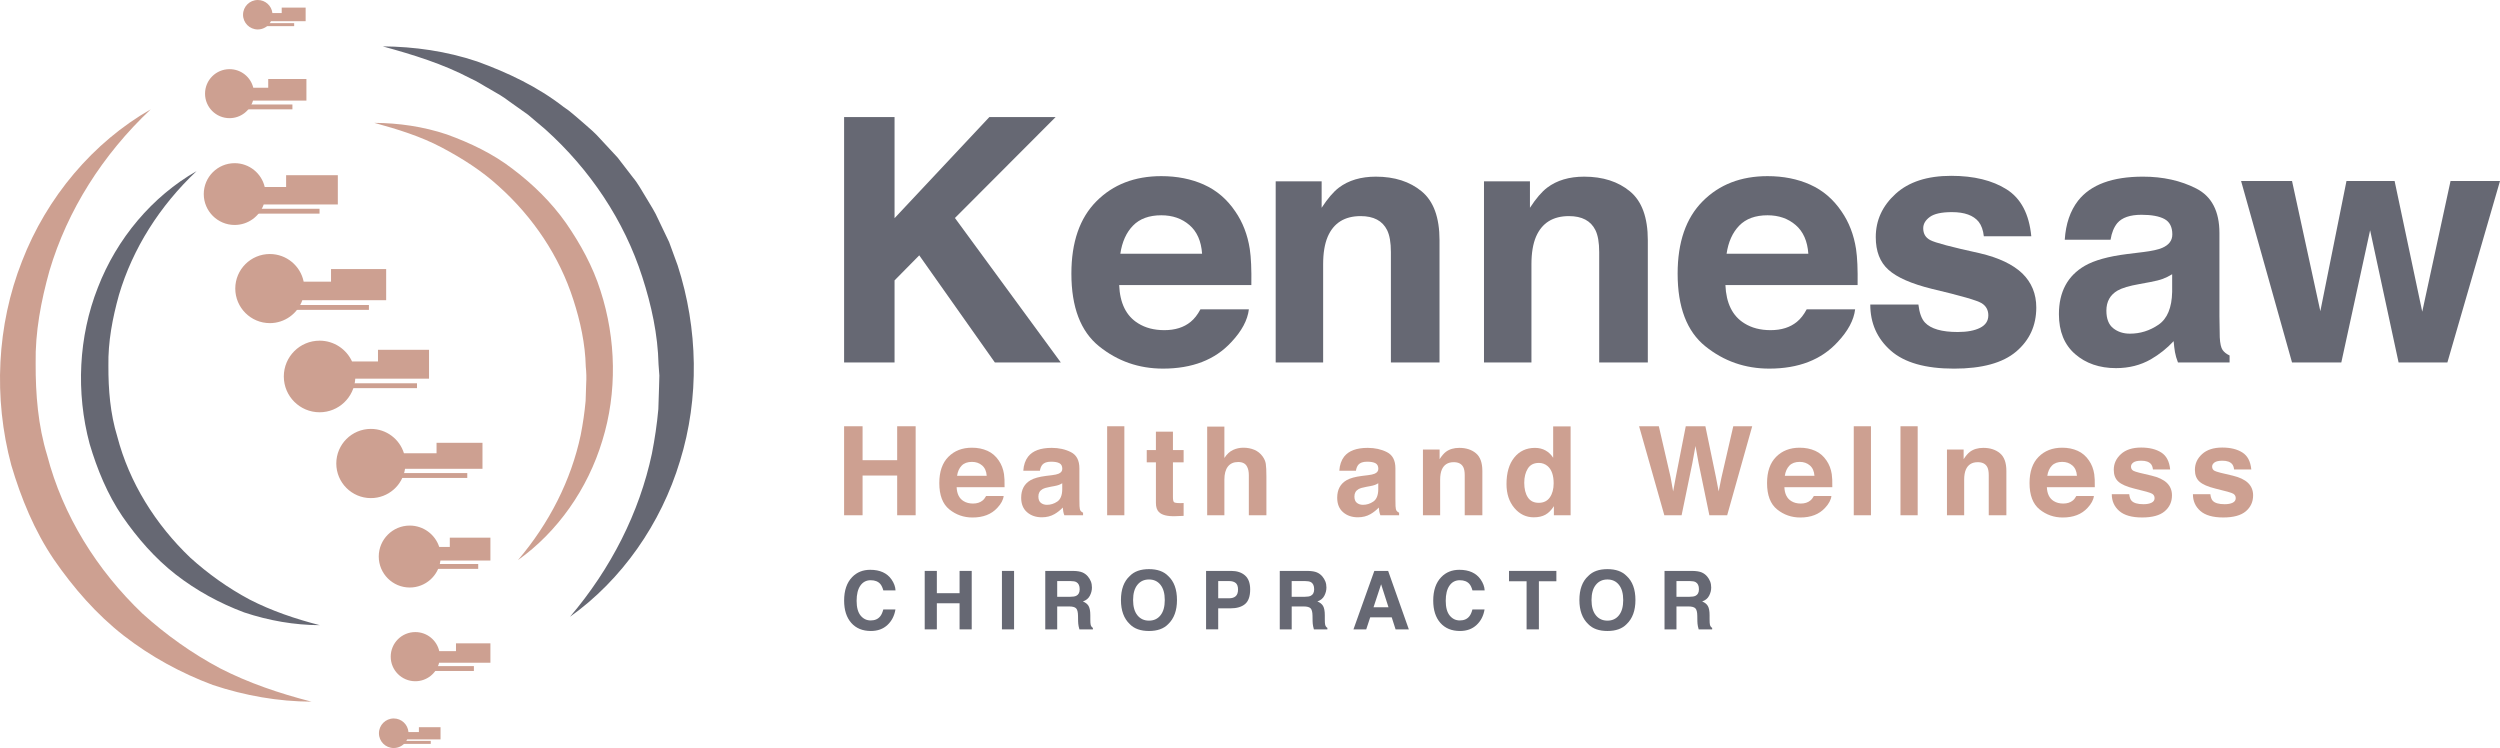
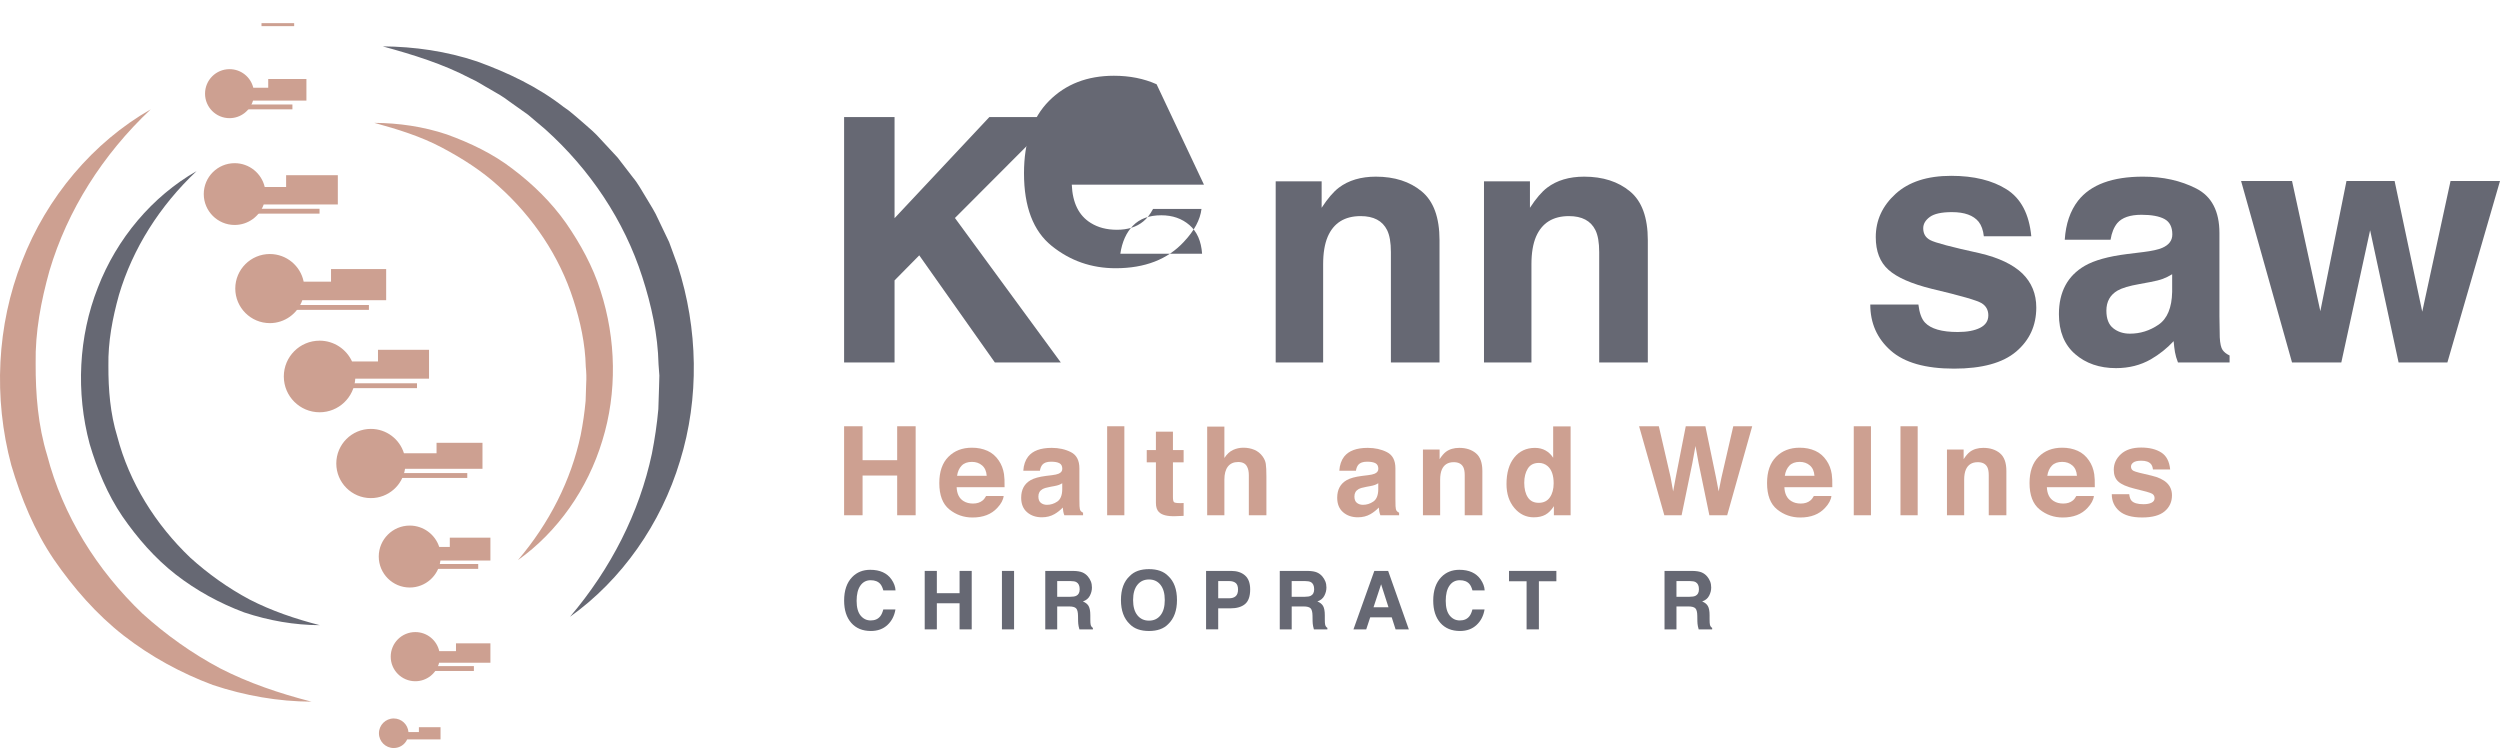
<svg xmlns="http://www.w3.org/2000/svg" id="Layer_2" data-name="Layer 2" viewBox="0 0 279.654 83.677">
  <g id="Layer_1-2" data-name="Layer 1">
    <g>
      <g>
        <g>
          <g>
            <path d="m30.18,36.145c-2.128,0-3.862-1.734-3.862-3.868,0-2.134,1.734-3.862,3.862-3.862,1.871,0,3.433,1.327,3.788,3.09h3.061v-1.407h6.168v3.485h-9.378c-.532,1.493-1.963,2.563-3.639,2.563Z" style="fill: #cda091;" />
            <path d="m22.936,10.477c0-1.516,1.224-2.741,2.741-2.741,1.282,0,2.363.881,2.655,2.077h1.671v-.973h4.274v2.415h-5.974c-.332,1.133-1.385,1.963-2.626,1.963-1.516,0-2.741-1.224-2.741-2.741Z" style="fill: #cda091;" />
            <path d="m26.249,25.165c-1.905,0-3.456-1.55-3.456-3.456,0-1.911,1.551-3.456,3.456-3.456,1.636,0,3.01,1.139,3.364,2.666h2.392v-1.322h5.785v3.273h-8.291c-.475,1.339-1.751,2.294-3.25,2.294Z" style="fill: #cda091;" />
-             <path d="m27.187,1.648c0-.91.738-1.648,1.648-1.648.847,0,1.545.641,1.636,1.465h1.041v-.612h2.678v1.516h-3.88c-.263.549-.824.927-1.476.927-.91,0-1.648-.738-1.648-1.648Z" style="fill: #cda091;" />
            <path d="m41.486,55.719c-2.134,0-3.868-1.734-3.868-3.874,0-2.134,1.734-3.868,3.868-3.868,1.745,0,3.216,1.15,3.702,2.729h3.645v-1.173h5.138v2.907h-8.663c-.28,1.859-1.882,3.279-3.822,3.279Z" style="fill: #cda091;" />
            <path d="m46.859,81.342h2.42v1.367h-3.731c-.257.572-.835.967-1.505.967-.915,0-1.654-.738-1.654-1.654,0-.91.738-1.654,1.654-1.654.87,0,1.579.669,1.648,1.522h1.167v-.549Z" style="fill: #cda091;" />
            <path d="m35.753,46.118c-2.214,0-4.005-1.797-4.005-4.005,0-2.214,1.791-4.005,4.005-4.005,1.613,0,2.998.956,3.628,2.329h2.901v-1.305h5.71v3.227h-8.251c-.126,2.094-1.86,3.759-3.988,3.759Z" style="fill: #cda091;" />
            <path d="m51.007,71.964h3.851v2.174h-5.739c-.297,1.19-1.379,2.066-2.661,2.066-1.522,0-2.752-1.23-2.752-2.747,0-1.522,1.23-2.752,2.752-2.752,1.305,0,2.403.91,2.678,2.134h1.871v-.875Z" style="fill: #cda091;" />
            <path d="m54.858,60.142v2.563h-5.59c-.217,1.705-1.677,3.015-3.433,3.015-1.911,0-3.467-1.551-3.467-3.467,0-1.911,1.556-3.462,3.467-3.462,1.534,0,2.844,1.001,3.296,2.386h1.184v-1.036h4.543Z" style="fill: #cda091;" />
          </g>
          <rect x="26.779" y="11.688" width="5.931" height=".544" style="fill: #cda091;" />
          <rect x="27.187" y="23.353" width="8.557" height=".544" style="fill: #cda091;" />
          <rect x="32.71" y="34.118" width="8.557" height=".544" style="fill: #cda091;" />
          <rect x="38.089" y="42.875" width="8.557" height=".544" style="fill: #cda091;" />
          <rect x="43.713" y="52.919" width="8.557" height=".544" style="fill: #cda091;" />
          <rect x="44.937" y="63.091" width="8.557" height=".544" style="fill: #cda091;" />
          <rect x="46.069" y="74.512" width="6.941" height=".544" style="fill: #cda091;" />
          <rect x="29.252" y="2.589" width="3.654" height=".335" style="fill: #cda091;" />
-           <rect x="44.531" y="82.877" width="3.654" height=".335" style="fill: #cda091;" />
        </g>
        <g>
          <path d="m34.844,78.489c-3.703-.015-7.437-.664-11.038-1.866-3.547-1.327-6.937-3.168-9.976-5.53-3.038-2.369-5.597-5.313-7.795-8.496-2.181-3.214-3.672-6.85-4.773-10.566-2.011-7.51-1.625-15.639,1.198-22.804,2.769-7.173,7.954-13.318,14.4-16.996-5.387,5.075-9.325,11.304-11.328,18.059-.943,3.381-1.606,6.853-1.544,10.349-.013,3.471.267,6.975,1.289,10.301,1.752,6.728,5.57,12.839,10.657,17.695,2.611,2.358,5.506,4.433,8.677,6.121,3.196,1.643,6.636,2.807,10.233,3.733Z" style="fill: #cda091;" />
          <path d="m42.807,5.187c3.534.026,7.134.536,10.575,1.692,3.391,1.232,6.749,2.813,9.655,5.076.78.497,1.433,1.148,2.146,1.731.699.601,1.403,1.202,2.01,1.897l1.886,2.032,1.694,2.2c.602.711,1.029,1.539,1.52,2.325.473.798.986,1.574,1.355,2.428l1.201,2.513.957,2.617c2.285,7.065,2.437,14.837.26,21.866-2.122,7.04-6.523,13.312-12.306,17.43,4.588-5.398,7.763-11.654,9.162-18.247.326-1.652.569-3.313.721-4.98l.081-2.508.034-1.25-.093-1.247c-.076-3.333-.794-6.616-1.812-9.763-2.025-6.326-5.854-12.038-10.855-16.53l-1.932-1.635-2.069-1.469c-.673-.525-1.409-.948-2.151-1.366-.748-.406-1.458-.904-2.244-1.242-3.05-1.606-6.366-2.631-9.794-3.57Z" style="fill: #666873;" />
          <path d="m35.774,69.934c-2.839-.01-5.702-.508-8.463-1.429-2.719-1.017-5.318-2.428-7.649-4.238-2.329-1.816-4.291-4.073-5.976-6.513-1.673-2.465-2.816-5.253-3.66-8.101-1.542-5.758-1.245-11.991.92-17.483,2.124-5.499,6.099-10.21,11.042-13.028-4.129,3.893-7.145,8.667-8.681,13.845-.722,2.592-1.23,5.253-1.181,7.933-.01,2.659.205,5.345.989,7.894,1.343,5.156,4.269,9.84,8.166,13.562,2,1.808,4.219,3.399,6.649,4.693,2.45,1.26,5.086,2.153,7.843,2.865Z" style="fill: #666873;" />
          <path d="m41.877,13.743c2.709.019,5.47.409,8.108,1.295,2.6.943,5.174,2.156,7.402,3.89,2.243,1.695,4.293,3.703,5.931,6.026,1.608,2.33,3.002,4.853,3.859,7.577,1.752,5.416,1.869,11.375.199,16.764-1.628,5.397-5.003,10.205-9.438,13.36,3.515-4.139,5.947-8.935,7.019-13.988.25-1.267.436-2.539.552-3.817l.062-1.921c.041-.639.023-1.278-.045-1.915-.058-2.555-.608-5.07-1.39-7.482-1.551-4.848-4.486-9.226-8.319-12.67-1.907-1.748-4.114-3.152-6.434-4.379-2.337-1.232-4.879-2.019-7.507-2.739Z" style="fill: #cda091;" />
        </g>
      </g>
      <g>
        <g>
          <g>
            <path d="m94.422,13.093h5.644v11.312l10.607-11.312h7.413l-11.266,11.291,11.844,16.163h-7.376l-8.459-11.984-2.763,2.802v9.182h-5.644V13.093Z" style="fill: #666873;" />
-             <path d="m134.677,20.656c1.416.634,2.586,1.635,3.508,3.003.831,1.206,1.371,2.605,1.618,4.197.143.933.201,2.276.175,4.029h-14.786c.082,2.037.79,3.464,2.123,4.284.811.509,1.786.763,2.927.763,1.209,0,2.192-.31,2.947-.931.412-.335.777-.801,1.092-1.397h5.42c-.142,1.204-.798,2.428-1.967,3.669-1.819,1.974-4.365,2.961-7.638,2.961-2.702,0-5.085-.833-7.151-2.498-2.066-1.665-3.098-4.375-3.098-8.128,0-3.517.932-6.214,2.797-8.09,1.864-1.877,4.284-2.815,7.26-2.815,1.767,0,3.358.317,4.775.951Zm-7.941,4.586c-.75.773-1.221,1.821-1.414,3.143h9.146c-.097-1.409-.568-2.478-1.414-3.208-.846-.73-1.896-1.095-3.148-1.095-1.363,0-2.419.387-3.169,1.16Z" style="fill: #666873;" />
+             <path d="m134.677,20.656h-14.786c.082,2.037.79,3.464,2.123,4.284.811.509,1.786.763,2.927.763,1.209,0,2.192-.31,2.947-.931.412-.335.777-.801,1.092-1.397h5.42c-.142,1.204-.798,2.428-1.967,3.669-1.819,1.974-4.365,2.961-7.638,2.961-2.702,0-5.085-.833-7.151-2.498-2.066-1.665-3.098-4.375-3.098-8.128,0-3.517.932-6.214,2.797-8.09,1.864-1.877,4.284-2.815,7.26-2.815,1.767,0,3.358.317,4.775.951Zm-7.941,4.586c-.75.773-1.221,1.821-1.414,3.143h9.146c-.097-1.409-.568-2.478-1.414-3.208-.846-.73-1.896-1.095-3.148-1.095-1.363,0-2.419.387-3.169,1.16Z" style="fill: #666873;" />
            <path d="m159.033,21.409c1.329,1.099,1.994,2.921,1.994,5.466v13.671h-5.439v-12.349c0-1.067-.142-1.887-.425-2.458-.518-1.043-1.504-1.565-2.958-1.565-1.788,0-3.014.764-3.679,2.291-.345.807-.517,1.838-.517,3.092v10.989h-5.308v-20.265h5.141v2.962c.679-1.043,1.323-1.794,1.929-2.253,1.088-.82,2.466-1.229,4.136-1.229,2.089,0,3.799.549,5.128,1.648Z" style="fill: #666873;" />
            <path d="m182.334,21.409c1.329,1.099,1.994,2.921,1.994,5.466v13.671h-5.439v-12.349c0-1.067-.142-1.887-.425-2.458-.518-1.043-1.504-1.565-2.958-1.565-1.788,0-3.014.764-3.679,2.291-.345.807-.517,1.838-.517,3.092v10.989h-5.308v-20.265h5.141v2.962c.679-1.043,1.323-1.794,1.929-2.253,1.088-.82,2.466-1.229,4.136-1.229,2.089,0,3.799.549,5.128,1.648Z" style="fill: #666873;" />
-             <path d="m202.493,20.656c1.417.634,2.586,1.635,3.509,3.003.832,1.206,1.371,2.605,1.618,4.197.142.933.201,2.276.175,4.029h-14.787c.083,2.037.791,3.464,2.123,4.284.811.509,1.786.763,2.927.763,1.209,0,2.192-.31,2.947-.931.412-.335.776-.801,1.093-1.397h5.42c-.143,1.204-.799,2.428-1.968,3.669-1.819,1.974-4.365,2.961-7.638,2.961-2.702,0-5.086-.833-7.151-2.498-2.065-1.665-3.098-4.375-3.098-8.128,0-3.517.932-6.214,2.797-8.09,1.864-1.877,4.285-2.815,7.26-2.815,1.767,0,3.358.317,4.774.951Zm-7.941,4.586c-.75.773-1.221,1.821-1.414,3.143h9.145c-.097-1.409-.568-2.478-1.414-3.208-.847-.73-1.896-1.095-3.149-1.095-1.362,0-2.418.387-3.169,1.16Z" style="fill: #666873;" />
            <path d="m214.595,34.065c.112.944.356,1.614.73,2.012.662.708,1.884,1.062,3.668,1.062,1.048,0,1.881-.155,2.498-.466.617-.31.926-.776.926-1.397,0-.596-.249-1.049-.746-1.36-.498-.31-2.349-.844-5.554-1.601-2.307-.571-3.932-1.285-4.876-2.142-.944-.845-1.415-2.061-1.415-3.651,0-1.875.737-3.486,2.212-4.833,1.475-1.347,3.55-2.021,6.225-2.021,2.538,0,4.607.506,6.206,1.518,1.599,1.012,2.517,2.76,2.754,5.243h-5.308c-.075-.683-.268-1.223-.579-1.621-.586-.72-1.582-1.08-2.988-1.08-1.158,0-1.983.18-2.475.54-.492.36-.738.782-.738,1.266,0,.609.261,1.05.784,1.323.522.286,2.37.776,5.543,1.471,2.114.497,3.7,1.248,4.755,2.254,1.043,1.018,1.565,2.291,1.565,3.818,0,2.011-.75,3.654-2.249,4.927-1.499,1.272-3.816,1.909-6.952,1.909-3.198,0-5.559-.673-7.082-2.02-1.525-1.347-2.287-3.064-2.287-5.15h5.383Z" style="fill: #666873;" />
            <path d="m239.735,28.198c.988-.124,1.694-.279,2.12-.465.763-.323,1.144-.826,1.144-1.509,0-.832-.293-1.406-.878-1.723-.586-.317-1.444-.475-2.577-.475-1.271,0-2.171.311-2.7.931-.378.459-.629,1.08-.755,1.862h-5.122c.112-1.776.611-3.234,1.496-4.377,1.409-1.788,3.829-2.682,7.258-2.682,2.232,0,4.215.441,5.948,1.322,1.733.882,2.6,2.546,2.6,4.992v9.313c0,.645.012,1.428.037,2.347.037.695.142,1.167.317,1.415.174.249.434.453.782.615v.782h-5.774c-.162-.41-.273-.795-.335-1.155-.062-.36-.112-.769-.149-1.229-.737.795-1.586,1.472-2.548,2.031-1.149.658-2.448.987-3.897.987-1.848,0-3.375-.525-4.58-1.574-1.205-1.049-1.808-2.536-1.808-4.461,0-2.495.97-4.302,2.909-5.42,1.063-.608,2.627-1.043,4.691-1.304l1.821-.224Zm3.245,2.478c-.34.211-.683.382-1.029.512-.346.131-.821.251-1.425.363l-1.209.224c-1.133.199-1.946.441-2.439.726-.837.484-1.254,1.236-1.254,2.253,0,.907.255,1.562.766,1.965.511.403,1.131.605,1.863.605,1.16,0,2.228-.335,3.206-1.006.977-.67,1.485-1.893,1.522-3.669v-1.974Z" style="fill: #666873;" />
            <path d="m262.481,20.245h5.383l3.092,14.621,3.166-14.621h5.532l-5.886,20.302h-5.458l-3.185-14.789-3.222,14.789h-5.513l-5.699-20.302h5.699l3.167,14.565,2.924-14.565Z" style="fill: #666873;" />
          </g>
          <g>
            <path d="m94.422,57.638v-9.956h2.067v3.796h3.87v-3.796h2.067v9.956h-2.067v-4.444h-3.87v4.444h-2.067Z" style="fill: #cda091;" />
            <path d="m110.451,50.425c.513.23.938.593,1.272,1.089.301.437.497.945.587,1.522.051.338.073.825.063,1.461h-5.362c.03.739.287,1.256.77,1.554.294.185.648.277,1.061.277.439,0,.795-.113,1.069-.338.15-.122.282-.29.396-.506h1.965c-.051.437-.289.88-.714,1.331-.659.716-1.583,1.074-2.77,1.074-.98,0-1.844-.302-2.593-.906-.749-.604-1.123-1.586-1.123-2.948,0-1.275.338-2.253,1.014-2.933.676-.681,1.553-1.021,2.632-1.021.641,0,1.218.115,1.732.345Zm-2.88,1.663c-.272.28-.443.66-.512,1.139h3.316c-.035-.511-.206-.899-.513-1.163-.307-.265-.687-.397-1.142-.397-.494,0-.877.14-1.149.421Z" style="fill: #cda091;" />
            <path d="m117.646,53.159c.359-.045.615-.101.769-.169.277-.117.415-.299.415-.547,0-.301-.106-.51-.318-.625-.212-.115-.524-.172-.934-.172-.461,0-.787.113-.979.338-.137.167-.229.392-.274.675h-1.858c.041-.644.222-1.173.543-1.587.511-.648,1.388-.973,2.632-.973.81,0,1.528.16,2.157.48.628.32.943.923.943,1.81v3.377c0,.234.004.518.013.851.013.252.052.423.115.513.063.09.158.164.283.223v.284h-2.094c-.059-.149-.099-.288-.121-.419-.023-.131-.041-.279-.054-.446-.267.288-.576.533-.924.736-.416.239-.888.358-1.413.358-.67,0-1.224-.19-1.661-.571-.438-.38-.656-.919-.656-1.617,0-.905.352-1.56,1.055-1.966.386-.22.953-.378,1.701-.473l.66-.081Zm1.177.898c-.123.077-.247.139-.373.186-.126.047-.298.091-.517.132l-.438.081c-.411.072-.706.16-.885.264-.303.176-.455.448-.455.817,0,.329.093.566.278.713.185.146.41.22.675.22.421,0,.808-.122,1.163-.365.354-.243.538-.686.552-1.33v-.716Z" style="fill: #cda091;" />
            <path d="m125.772,57.638h-1.925v-9.956h1.925v9.956Z" style="fill: #cda091;" />
            <path d="m128.276,51.714v-1.371h1.026v-2.054h1.905v2.054h1.195v1.371h-1.195v3.89c0,.302.038.49.115.564.077.074.311.112.702.112.059,0,.121-.001.186-.003.065-.002.129-.006.192-.01v1.439l-.911.034c-.91.031-1.531-.126-1.865-.473-.216-.22-.324-.56-.324-1.02v-4.532h-1.026Z" style="fill: #cda091;" />
            <path d="m140.314,50.316c.369.158.673.399.911.723.201.275.325.558.369.849.045.291.068.765.068,1.423v4.327h-1.966v-4.483c0-.397-.067-.717-.201-.96-.174-.343-.505-.514-.992-.514-.505,0-.888.17-1.15.511-.262.34-.392.826-.392,1.457v3.99h-1.925v-9.922h1.925v3.512c.278-.428.6-.726.965-.895.365-.169.75-.253,1.153-.253.453,0,.865.079,1.234.237Z" style="fill: #cda091;" />
            <path d="m152.998,53.159c.358-.045.615-.101.769-.169.277-.117.415-.299.415-.547,0-.301-.106-.51-.319-.625-.212-.115-.524-.172-.934-.172-.461,0-.788.113-.98.338-.137.167-.228.392-.274.675h-1.857c.041-.644.222-1.173.543-1.587.511-.648,1.389-.973,2.632-.973.809,0,1.528.16,2.157.48.629.32.943.923.943,1.81v3.377c0,.234.004.518.013.851.013.252.051.423.115.513.063.09.158.164.284.223v.284h-2.094c-.059-.149-.099-.288-.122-.419-.022-.131-.04-.279-.054-.446-.268.288-.576.533-.924.736-.417.239-.888.358-1.413.358-.67,0-1.224-.19-1.661-.571-.437-.38-.655-.919-.655-1.617,0-.905.351-1.56,1.055-1.966.386-.22.952-.378,1.701-.473l.66-.081Zm1.177.898c-.123.077-.248.139-.373.186-.126.047-.298.091-.517.132l-.439.081c-.411.072-.705.16-.885.264-.303.176-.455.448-.455.817,0,.329.093.566.278.713.185.146.411.22.676.22.421,0,.808-.122,1.163-.365.354-.243.538-.686.552-1.33v-.716Z" style="fill: #cda091;" />
            <path d="m165.095,50.697c.482.399.723,1.06.723,1.982v4.958h-1.972v-4.478c0-.387-.051-.684-.154-.891-.188-.378-.546-.568-1.073-.568-.648,0-1.093.277-1.334.831-.125.293-.188.667-.188,1.121v3.985h-1.925v-7.349h1.864v1.074c.246-.378.48-.651.7-.817.395-.297.895-.446,1.5-.446.758,0,1.377.199,1.86.598Z" style="fill: #cda091;" />
            <path d="m172.895,50.394c.347.196.628.467.844.814v-3.512h1.952v9.942h-1.871v-1.02c-.274.437-.587.754-.939.952-.351.198-.788.297-1.31.297-.86,0-1.584-.348-2.171-1.043-.588-.696-.881-1.589-.881-2.678,0-1.256.289-2.245.868-2.965.578-.72,1.352-1.081,2.32-1.081.446,0,.842.098,1.189.294Zm.473,5.245c.284-.405.426-.93.426-1.574,0-.9-.227-1.544-.682-1.932-.279-.234-.604-.351-.972-.351-.563,0-.976.213-1.24.638-.263.425-.395.953-.395,1.584,0,.68.134,1.224.402,1.631.268.408.674.611,1.219.611.545,0,.96-.203,1.243-.608Z" style="fill: #cda091;" />
            <path d="m185.56,47.682l1.315,5.701.286,1.587.287-1.554,1.124-5.734h2.195l1.183,5.7.303,1.587.307-1.526,1.327-5.762h2.118l-2.8,9.956h-1.992l-1.202-5.822-.351-1.925-.351,1.925-1.202,5.822h-1.932l-2.823-9.956h2.208Z" style="fill: #cda091;" />
            <path d="m203.044,50.425c.514.23.938.593,1.272,1.089.302.437.497.945.587,1.522.052.338.073.825.063,1.461h-5.362c.03.739.287,1.256.77,1.554.294.185.648.277,1.062.277.438,0,.795-.113,1.068-.338.15-.122.282-.29.396-.506h1.966c-.052.437-.29.88-.714,1.331-.659.716-1.582,1.074-2.769,1.074-.98,0-1.845-.302-2.593-.906-.749-.604-1.124-1.586-1.124-2.948,0-1.275.338-2.253,1.014-2.933.676-.681,1.554-1.021,2.633-1.021.64,0,1.218.115,1.731.345Zm-2.879,1.663c-.272.28-.443.66-.513,1.139h3.316c-.035-.511-.206-.899-.513-1.163s-.687-.397-1.142-.397c-.494,0-.877.14-1.149.421Z" style="fill: #cda091;" />
            <path d="m209.289,57.638h-1.925v-9.956h1.925v9.956Z" style="fill: #cda091;" />
            <path d="m214.515,57.638h-1.925v-9.956h1.925v9.956Z" style="fill: #cda091;" />
            <path d="m223.713,50.697c.482.399.723,1.06.723,1.982v4.958h-1.972v-4.478c0-.387-.051-.684-.154-.891-.188-.378-.546-.568-1.073-.568-.648,0-1.093.277-1.334.831-.125.293-.188.667-.188,1.121v3.985h-1.925v-7.349h1.864v1.074c.246-.378.48-.651.7-.817.395-.297.895-.446,1.5-.446.758,0,1.377.199,1.86.598Z" style="fill: #cda091;" />
            <path d="m232.406,50.425c.513.23.938.593,1.272,1.089.302.437.497.945.587,1.522.052.338.073.825.063,1.461h-5.362c.03.739.287,1.256.77,1.554.294.185.648.277,1.062.277.438,0,.795-.113,1.068-.338.15-.122.281-.29.396-.506h1.966c-.052.437-.29.88-.714,1.331-.659.716-1.582,1.074-2.769,1.074-.98,0-1.845-.302-2.593-.906-.749-.604-1.124-1.586-1.124-2.948,0-1.275.338-2.253,1.014-2.933.676-.681,1.554-1.021,2.633-1.021.64,0,1.218.115,1.731.345Zm-2.879,1.663c-.272.28-.443.66-.513,1.139h3.316c-.035-.511-.206-.899-.513-1.163-.307-.265-.687-.397-1.141-.397-.494,0-.877.14-1.149.421Z" style="fill: #cda091;" />
            <path d="m238.178,55.287c.041.342.129.585.265.729.24.257.683.385,1.33.385.38,0,.682-.056.906-.169.224-.113.336-.282.336-.507,0-.216-.09-.38-.27-.493-.18-.113-.852-.306-2.014-.581-.837-.207-1.426-.466-1.768-.777-.342-.306-.513-.747-.513-1.324,0-.68.267-1.264.802-1.753.535-.488,1.287-.733,2.257-.733.92,0,1.671.183,2.251.551.579.367.912,1.001.998,1.901h-1.925c-.027-.247-.097-.443-.209-.588-.212-.261-.574-.392-1.084-.392-.42,0-.719.065-.897.196-.178.131-.267.284-.267.459,0,.221.095.381.284.479.189.104.859.282,2.01.534.767.18,1.342.453,1.724.817.378.369.567.831.567,1.385,0,.73-.272,1.325-.815,1.787-.544.461-1.384.692-2.521.692-1.159,0-2.015-.244-2.569-.733-.553-.488-.829-1.111-.829-1.867h1.952Z" style="fill: #cda091;" />
-             <path d="m247.255,55.287c.041.342.129.585.265.729.24.257.683.385,1.33.385.38,0,.682-.056.906-.169.224-.113.336-.282.336-.507,0-.216-.091-.38-.271-.493-.18-.113-.852-.306-2.014-.581-.837-.207-1.426-.466-1.769-.777-.342-.306-.513-.747-.513-1.324,0-.68.267-1.264.802-1.753.535-.488,1.288-.733,2.257-.733.92,0,1.671.183,2.251.551.58.367.912,1.001.998,1.901h-1.925c-.027-.247-.097-.443-.209-.588-.212-.261-.574-.392-1.084-.392-.42,0-.719.065-.897.196-.178.131-.267.284-.267.459,0,.221.094.381.284.479.189.104.859.282,2.01.534.767.18,1.342.453,1.724.817.378.369.567.831.567,1.385,0,.73-.272,1.325-.815,1.787-.544.461-1.384.692-2.521.692-1.159,0-2.016-.244-2.569-.733-.553-.488-.829-1.111-.829-1.867h1.952Z" style="fill: #cda091;" />
          </g>
        </g>
        <g>
          <path d="m95.331,64.546c.527-.538,1.197-.807,2.01-.807,1.088,0,1.884.36,2.387,1.082.278.405.427.812.448,1.22h-1.366c-.087-.313-.199-.55-.334-.71-.244-.284-.604-.426-1.082-.426-.487,0-.87.201-1.151.602-.281.401-.421.968-.421,1.701,0,.734.148,1.283.444,1.648.297.365.674.548,1.131.548.468,0,.826-.157,1.072-.47.136-.169.249-.421.338-.759h1.358c-.117.713-.416,1.293-.897,1.739-.481.446-1.098.669-1.85.669-.93,0-1.662-.301-2.194-.905-.532-.606-.799-1.437-.799-2.493,0-1.141.303-2.021.908-2.639Z" style="fill: #666873;" />
          <path d="m103.439,70.402v-6.539h1.358v2.493h2.542v-2.493h1.358v6.539h-1.358v-2.919h-2.542v2.919h-1.358Z" style="fill: #666873;" />
          <path d="m113.436,70.402h-1.358v-6.539h1.358v6.539Z" style="fill: #666873;" />
          <path d="m121.084,64.032c.241.103.445.256.612.457.139.166.248.349.329.55.081.201.121.43.121.688,0,.31-.079.616-.235.916-.157.3-.416.512-.777.636.302.121.515.294.641.517.125.223.189.564.189,1.022v.439c0,.299.012.501.036.608.036.169.12.293.253.373v.164h-1.508c-.042-.145-.071-.262-.089-.351-.036-.183-.055-.371-.058-.563l-.009-.608c-.006-.417-.078-.695-.216-.834-.139-.139-.398-.208-.779-.208h-1.334v2.564h-1.335v-6.539h3.127c.447.009.791.065,1.032.169Zm-2.824.967v1.757h1.47c.292,0,.511-.035.657-.106.258-.124.388-.369.388-.736,0-.396-.126-.662-.375-.799-.141-.077-.351-.115-.632-.115h-1.508Z" style="fill: #666873;" />
          <path d="m130.67,69.821c-.494.508-1.208.763-2.143.763s-1.649-.254-2.143-.763c-.662-.624-.993-1.523-.993-2.697,0-1.198.331-2.097.993-2.697.494-.509,1.208-.763,2.143-.763s1.649.255,2.143.763c.659.6.989,1.499.989,2.697,0,1.174-.33,2.073-.989,2.697Zm-.854-.994c.318-.399.477-.967.477-1.704,0-.733-.159-1.3-.477-1.701-.318-.401-.747-.601-1.289-.601-.541,0-.973.2-1.295.599-.322.399-.483.967-.483,1.703,0,.736.161,1.304.483,1.704.323.399.754.599,1.295.599.541,0,.971-.199,1.289-.599Z" style="fill: #666873;" />
          <path d="m139.272,67.572c-.383.32-.929.479-1.64.479h-1.362v2.351h-1.357v-6.539h2.807c.647,0,1.163.169,1.548.506.385.337.578.859.578,1.566,0,.772-.192,1.318-.574,1.637Zm-1.043-2.355c-.173-.145-.416-.217-.727-.217h-1.231v1.925h1.231c.312,0,.554-.079.727-.235.173-.157.259-.405.259-.745s-.087-.583-.259-.727Z" style="fill: #666873;" />
          <path d="m147.313,64.032c.241.103.445.256.613.457.138.166.248.349.329.55.081.201.121.43.121.688,0,.31-.079.616-.235.916-.157.3-.416.512-.777.636.302.121.516.294.642.517.125.223.189.564.189,1.022v.439c0,.299.012.501.036.608.036.169.12.293.252.373v.164h-1.508c-.042-.145-.071-.262-.088-.351-.036-.183-.055-.371-.058-.563l-.009-.608c-.005-.417-.078-.695-.216-.834-.138-.139-.398-.208-.778-.208h-1.335v2.564h-1.335v-6.539h3.128c.447.009.791.065,1.032.169Zm-2.824.967v1.757h1.47c.292,0,.512-.035.658-.106.258-.124.387-.369.387-.736,0-.396-.124-.662-.374-.799-.141-.077-.351-.115-.632-.115h-1.508Z" style="fill: #666873;" />
          <path d="m153.734,63.863h1.546l2.314,6.539h-1.482l-.431-1.344h-2.409l-.443,1.344h-1.429l2.334-6.539Zm-.09,4.068h1.675l-.826-2.573-.849,2.573Z" style="fill: #666873;" />
          <path d="m161.231,64.546c.527-.538,1.197-.807,2.01-.807,1.089,0,1.884.36,2.388,1.082.278.405.427.812.448,1.22h-1.366c-.087-.313-.199-.55-.335-.71-.243-.284-.604-.426-1.082-.426-.486,0-.871.201-1.151.602-.282.401-.421.968-.421,1.701,0,.734.148,1.283.445,1.648.296.365.673.548,1.13.548.469,0,.827-.157,1.072-.47.136-.169.249-.421.338-.759h1.357c-.116.713-.416,1.293-.897,1.739-.481.446-1.098.669-1.85.669-.93,0-1.662-.301-2.195-.905-.532-.606-.799-1.437-.799-2.493,0-1.141.303-2.021.909-2.639Z" style="fill: #666873;" />
          <path d="m174.098,63.863v1.158h-1.956v5.381h-1.375v-5.381h-1.966v-1.158h5.297Z" style="fill: #666873;" />
-           <path d="m181.952,69.821c-.494.508-1.207.763-2.142.763s-1.649-.254-2.142-.763c-.662-.624-.994-1.523-.994-2.697,0-1.198.331-2.097.994-2.697.494-.509,1.207-.763,2.142-.763s1.649.255,2.142.763c.66.6.99,1.499.99,2.697,0,1.174-.33,2.073-.99,2.697Zm-.854-.994c.318-.399.477-.967.477-1.704,0-.733-.16-1.3-.477-1.701-.318-.401-.747-.601-1.289-.601-.541,0-.973.2-1.295.599-.323.399-.484.967-.484,1.703,0,.736.161,1.304.484,1.704.322.399.753.599,1.295.599.541,0,.971-.199,1.289-.599Z" style="fill: #666873;" />
          <path d="m190.355,64.032c.241.103.445.256.613.457.138.166.248.349.329.55.081.201.121.43.121.688,0,.31-.079.616-.235.916-.157.3-.416.512-.777.636.302.121.516.294.642.517.126.223.189.564.189,1.022v.439c0,.299.012.501.036.608.036.169.12.293.252.373v.164h-1.508c-.042-.145-.071-.262-.088-.351-.036-.183-.055-.371-.058-.563l-.009-.608c-.005-.417-.078-.695-.217-.834-.138-.139-.398-.208-.778-.208h-1.335v2.564h-1.336v-6.539h3.128c.447.009.791.065,1.032.169Zm-2.824.967v1.757h1.47c.292,0,.512-.035.658-.106.258-.124.387-.369.387-.736,0-.396-.125-.662-.374-.799-.141-.077-.351-.115-.633-.115h-1.508Z" style="fill: #666873;" />
        </g>
      </g>
    </g>
  </g>
</svg>